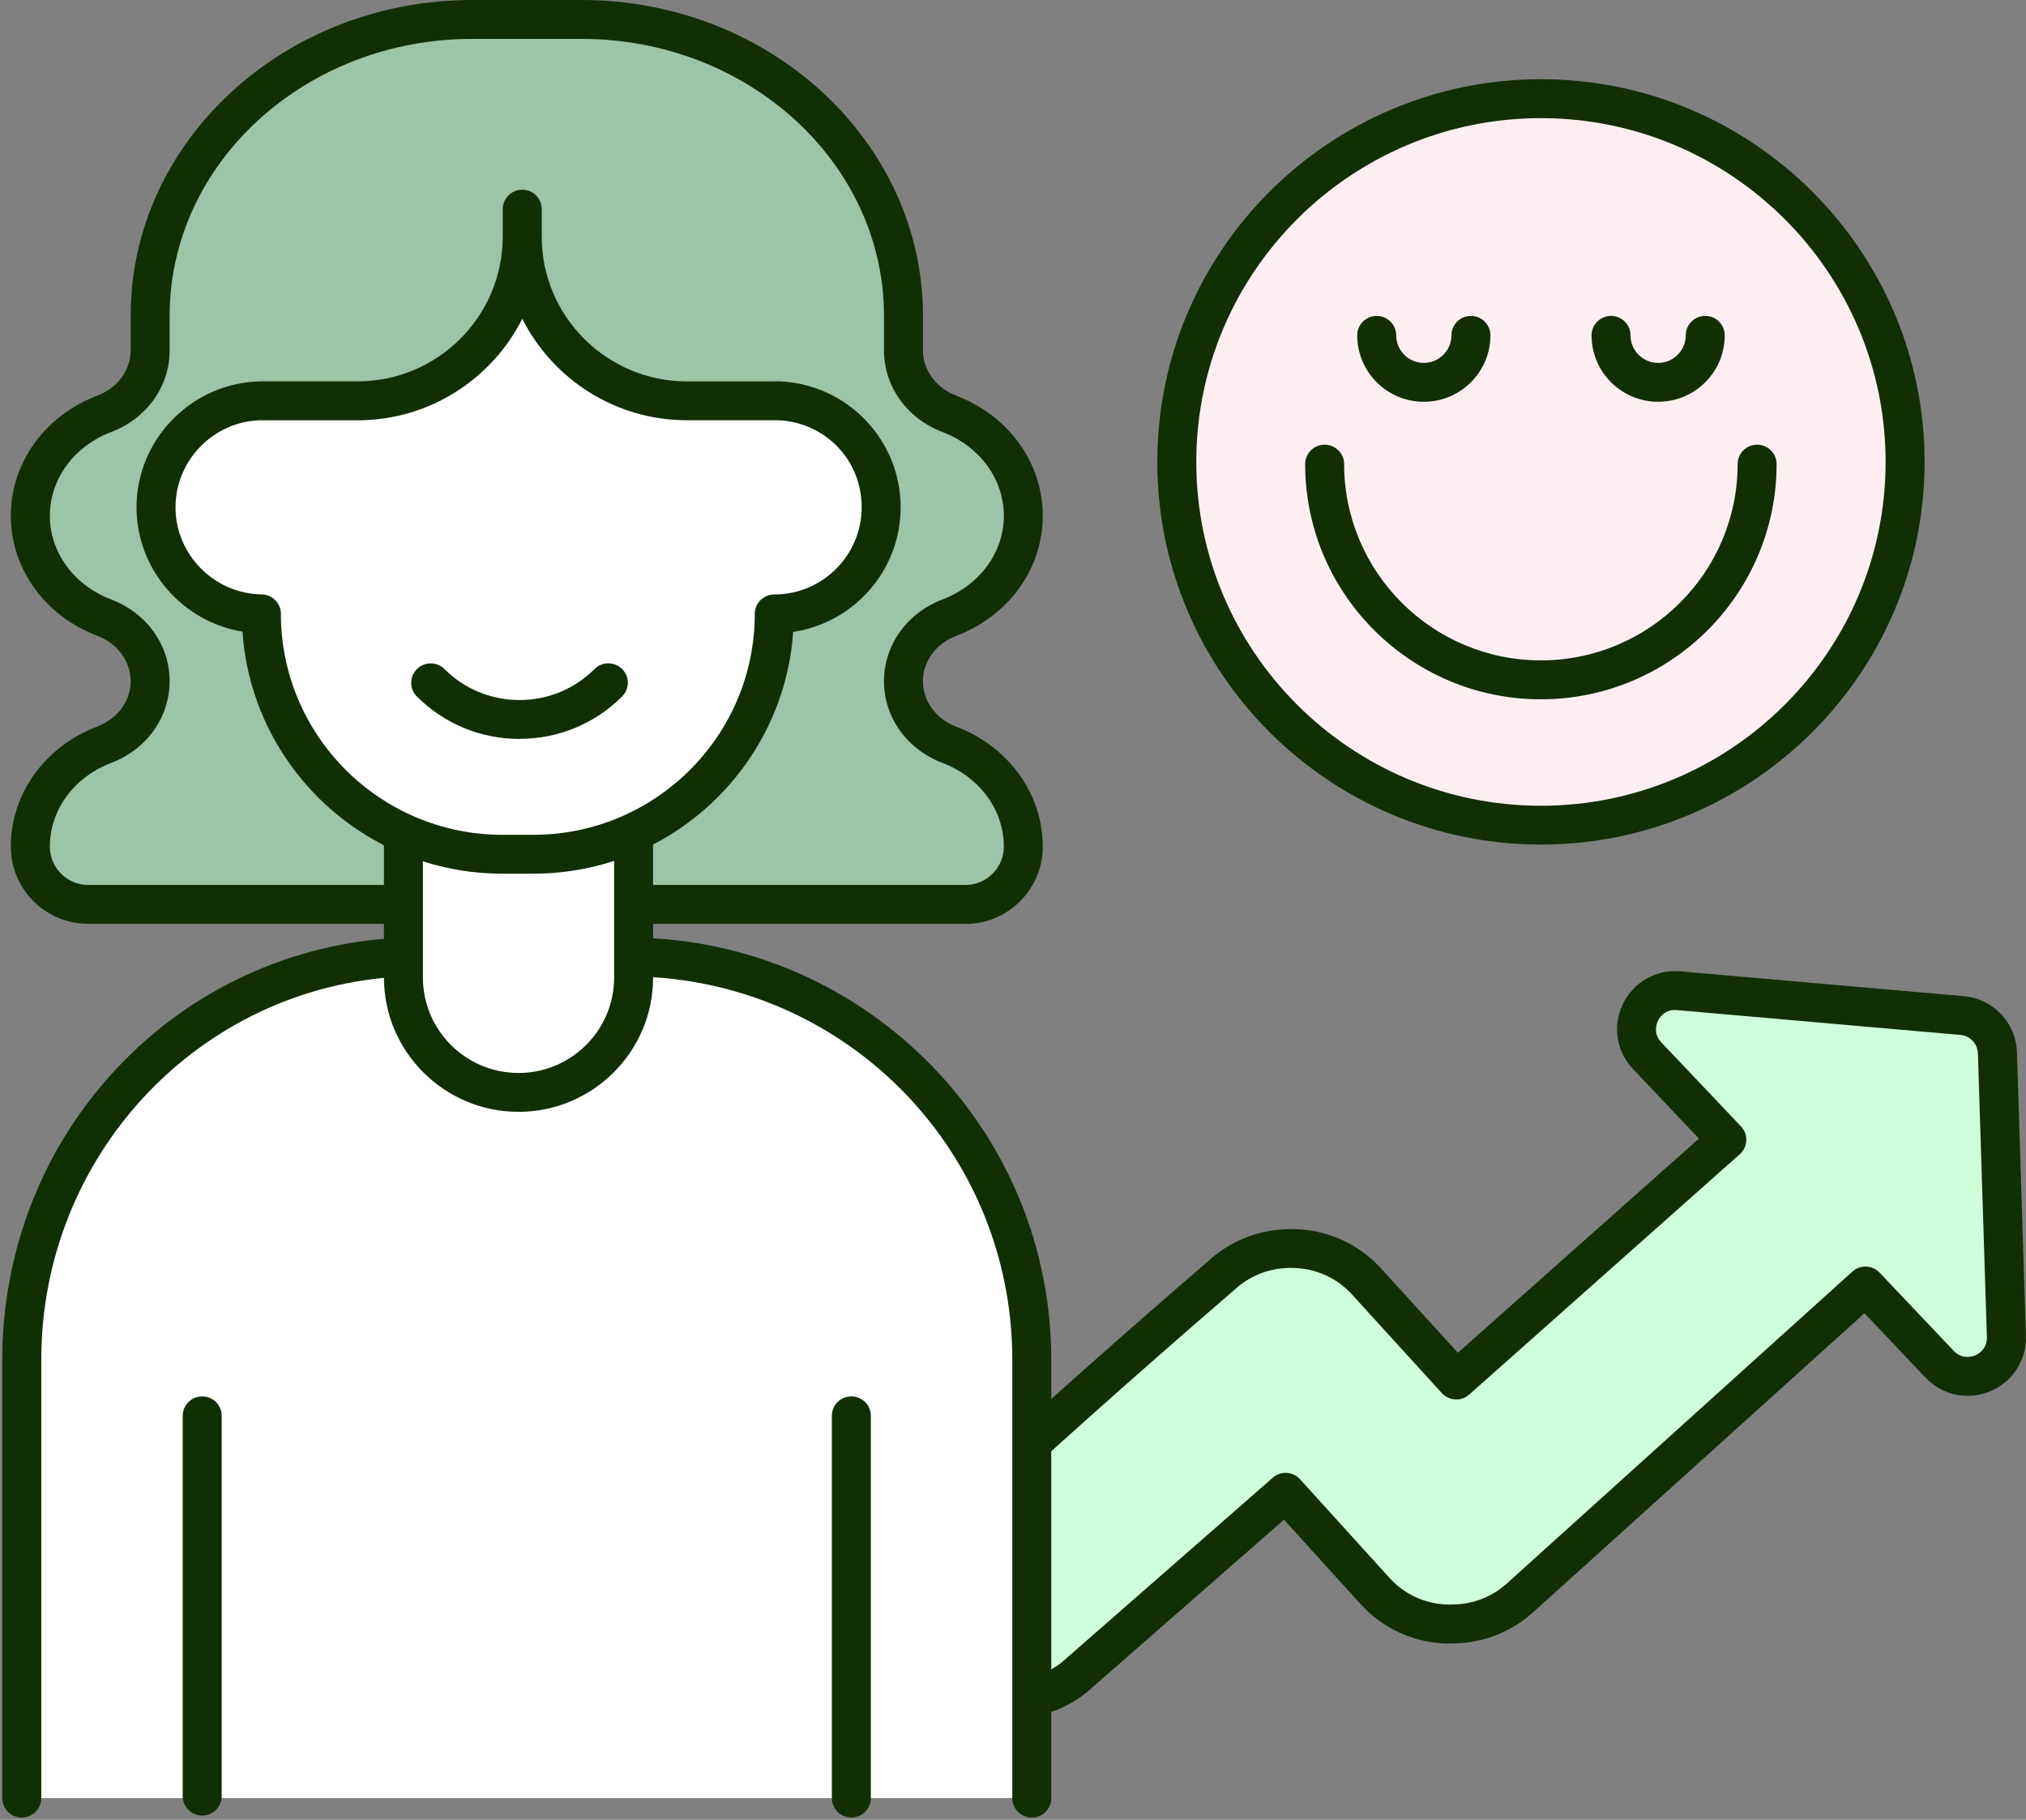
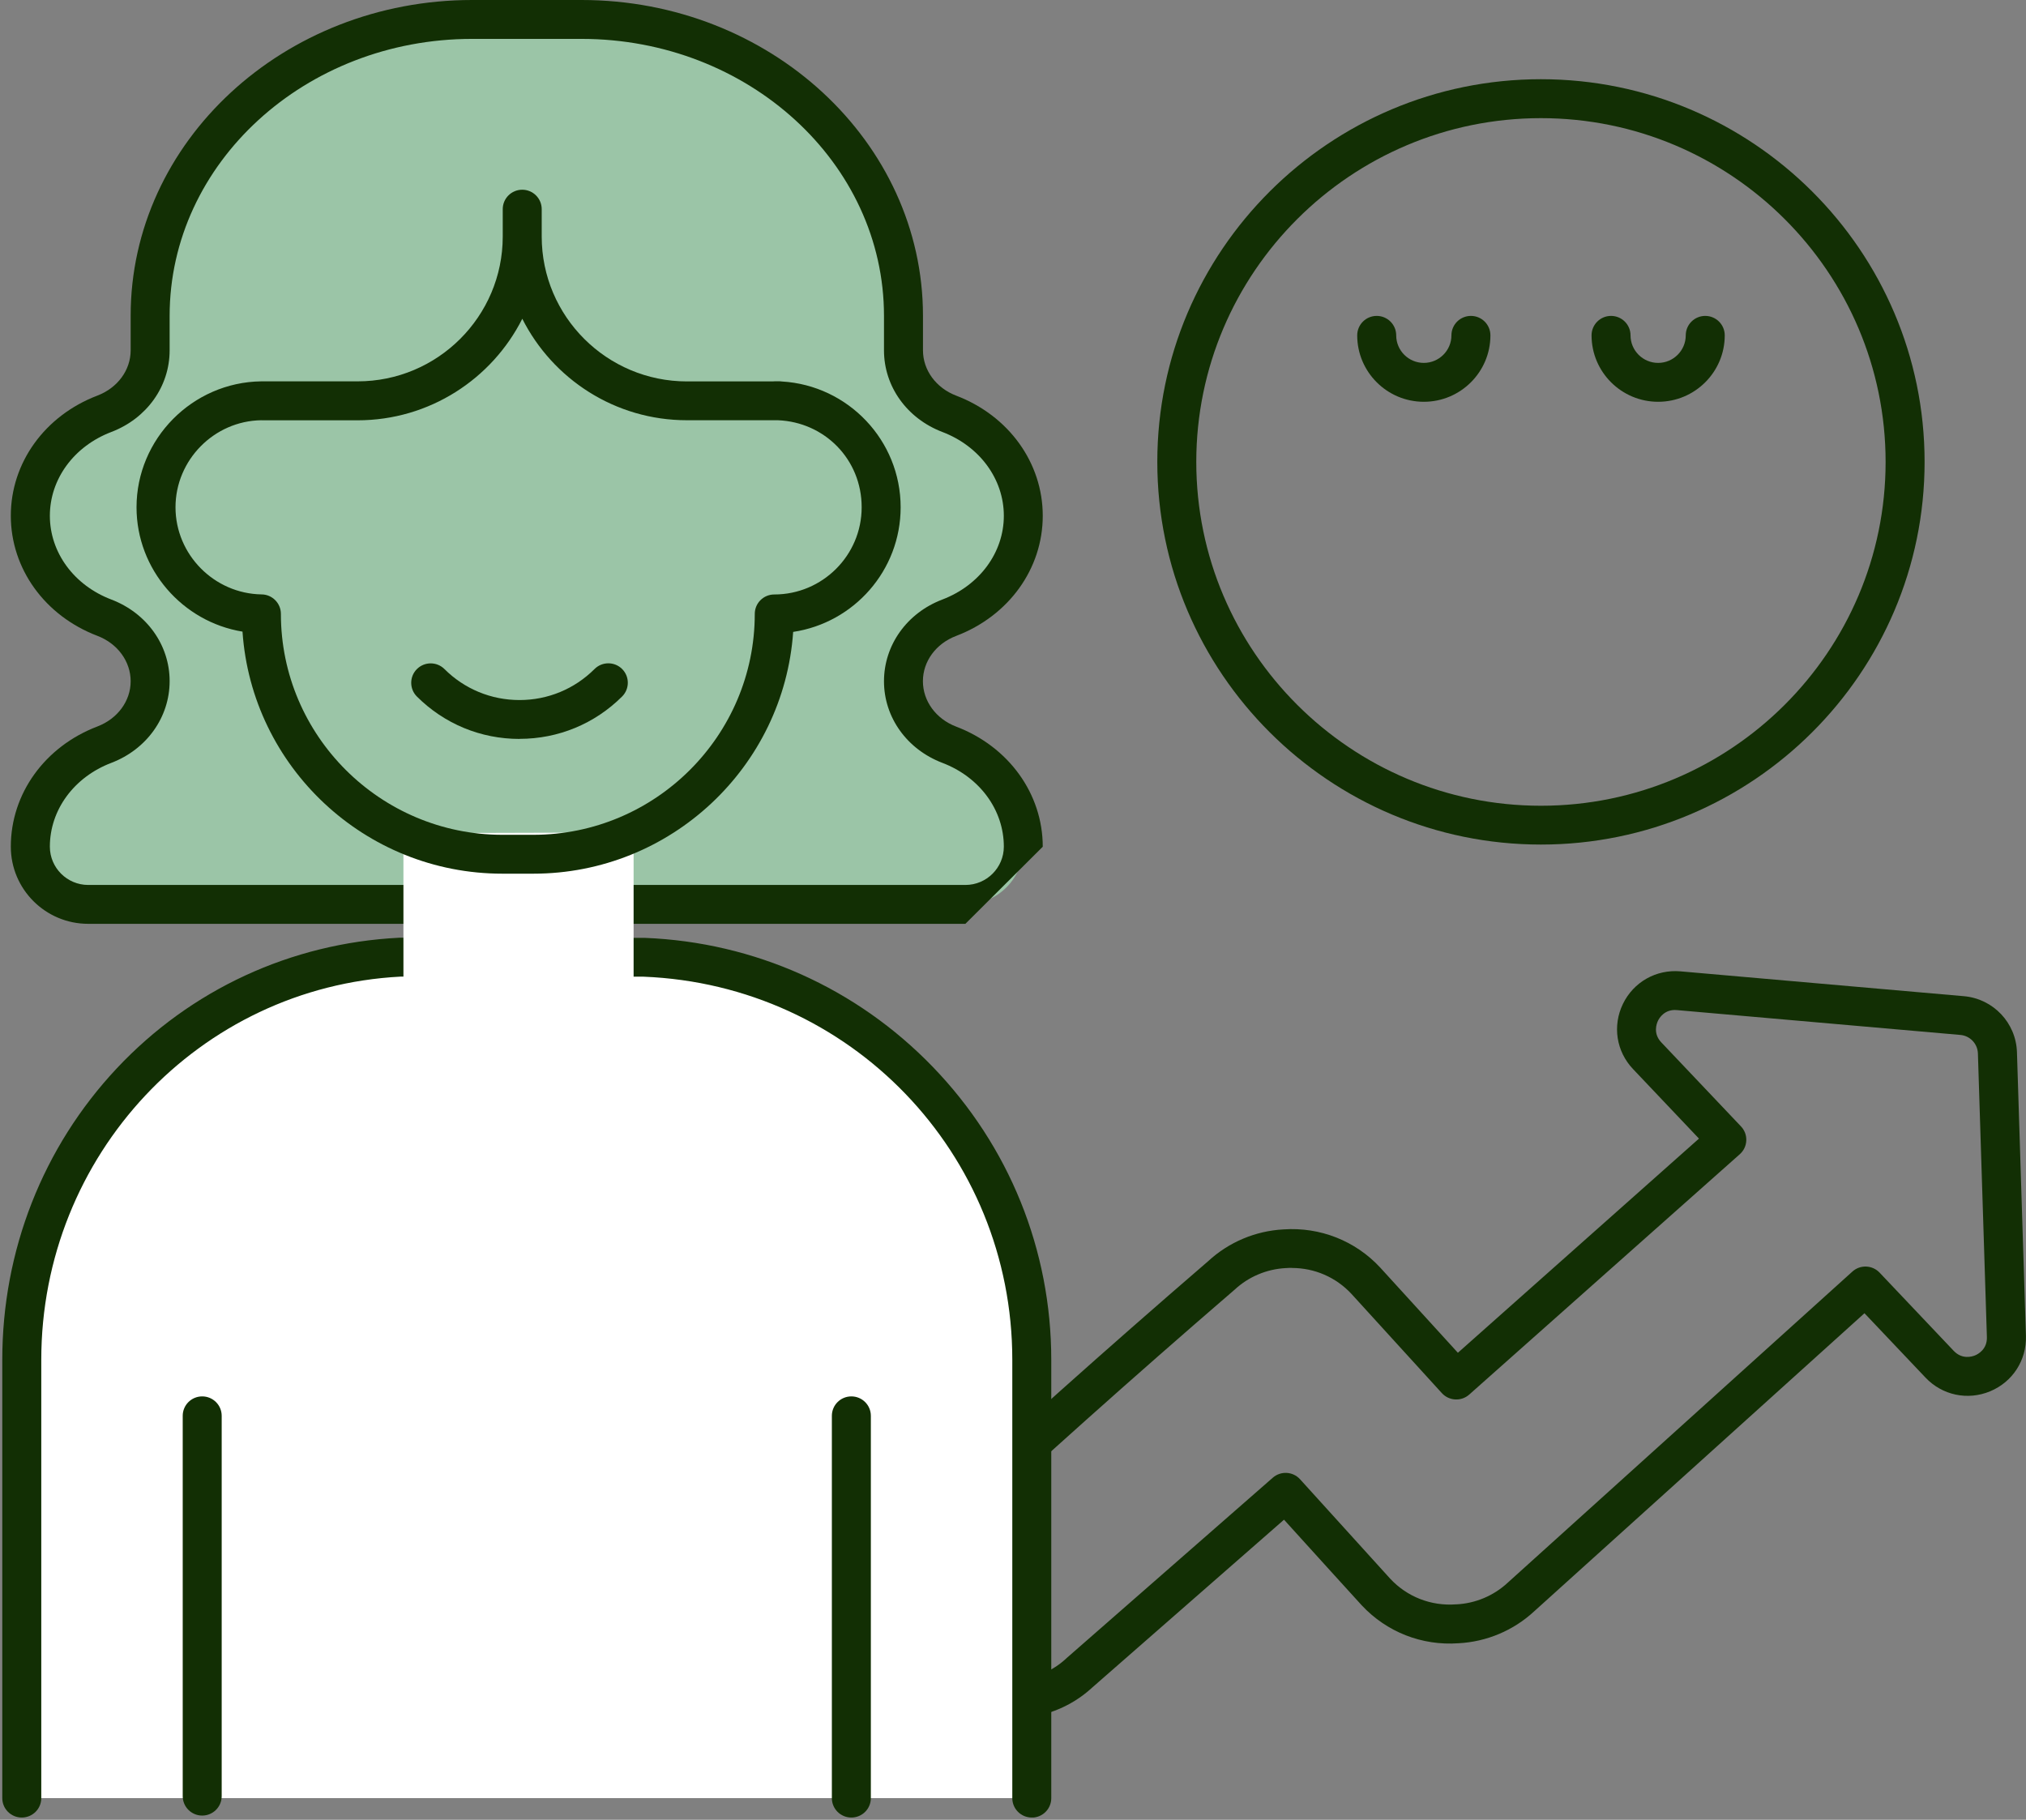
<svg xmlns="http://www.w3.org/2000/svg" width="118" height="106" viewBox="0 0 118 106" fill="none">
  <rect x="0" y="0" width="118" height="106" fill="#808080" stroke="none" />
  <g clip-path="url(#clip0_6674_55769)">
-     <path d="M114.283 59.151L97.772 57.703C95.706 57.523 94.513 59.983 95.936 61.488L100.577 66.386L84.824 80.381C84.824 80.381 79.772 74.831 79.545 74.589C78.286 73.238 76.536 72.616 74.827 72.735C73.496 72.804 72.184 73.318 71.129 74.293C71.037 74.381 62.941 81.298 54.819 88.856C52.521 90.99 52.417 94.583 54.58 96.852L54.915 97.201C57.046 99.439 60.586 99.546 62.853 97.447L74.877 86.925C74.877 86.925 79.883 92.453 80.141 92.729C81.403 94.084 83.158 94.706 84.874 94.579C86.209 94.514 87.529 94 88.579 93.021C88.822 92.798 108.65 74.903 108.65 74.903L112.967 79.46C114.391 80.96 116.922 79.909 116.857 77.844L116.334 61.319C116.299 60.183 115.414 59.25 114.279 59.151H114.283Z" fill="#CFFFDA" />
    <path d="M59.013 100.08C57.216 100.08 55.419 99.377 54.095 97.984L53.76 97.635C52.502 96.314 51.84 94.587 51.894 92.772C51.948 90.956 52.714 89.275 54.045 88.035C58.778 83.632 64.492 78.527 70.137 73.66C70.264 73.552 70.341 73.483 70.368 73.46C71.568 72.351 73.126 71.695 74.758 71.61C76.886 71.464 78.933 72.27 80.38 73.825C80.557 74.013 83.489 77.233 84.912 78.796L98.953 66.321L95.113 62.271C94.136 61.242 93.905 59.753 94.524 58.475C95.144 57.2 96.456 56.456 97.872 56.579L114.383 58.026C116.091 58.175 117.419 59.577 117.473 61.285L117.996 77.813C118.038 79.229 117.223 80.496 115.91 81.041C114.598 81.586 113.121 81.272 112.147 80.243L108.592 76.493C104.848 79.874 89.611 93.624 89.353 93.858C88.152 94.971 86.586 95.631 84.947 95.716C82.815 95.869 80.764 95.063 79.31 93.505C79.11 93.293 76.197 90.077 74.785 88.519L63.615 98.295C62.318 99.493 60.663 100.084 59.013 100.084V100.08ZM75.247 73.852C75.135 73.852 75.023 73.852 74.908 73.863C74.9 73.863 74.897 73.863 74.889 73.863C73.777 73.921 72.719 74.366 71.907 75.122C71.899 75.13 71.803 75.214 71.622 75.368C66 80.216 60.309 85.302 55.596 89.685C54.711 90.511 54.203 91.628 54.164 92.837C54.13 94.046 54.568 95.194 55.407 96.073L55.742 96.422C57.435 98.199 60.282 98.287 62.083 96.618C62.091 96.61 62.099 96.602 62.106 96.595L74.131 86.073C74.596 85.666 75.304 85.705 75.72 86.165C77.109 87.701 80.764 91.735 80.968 91.954C81.953 93.013 83.346 93.555 84.789 93.451C84.797 93.451 84.808 93.451 84.816 93.451C85.928 93.397 86.99 92.952 87.806 92.196C88.056 91.965 107.08 74.8 107.888 74.067C108.346 73.652 109.05 73.683 109.473 74.128L113.79 78.684C114.283 79.203 114.864 79.018 115.033 78.949C115.202 78.88 115.745 78.596 115.722 77.882L115.199 61.358C115.179 60.793 114.741 60.333 114.179 60.283L97.668 58.836C96.956 58.77 96.641 59.296 96.564 59.461C96.487 59.623 96.267 60.194 96.756 60.713L101.4 65.611C101.612 65.833 101.724 66.133 101.708 66.436C101.697 66.743 101.558 67.031 101.327 67.234L85.574 81.229C85.109 81.644 84.397 81.605 83.977 81.145C82.23 79.226 78.883 75.552 78.71 75.364C77.805 74.393 76.559 73.856 75.239 73.856L75.247 73.852Z" fill="#122F04" />
    <path d="M1.268 104.736V79.206C1.268 66.651 10.88 56.383 23.301 55.754H37.515C50.066 56.256 60.094 66.563 60.094 79.206V104.736H1.268Z" fill="white" />
    <path d="M60.094 105.868C59.467 105.868 58.959 105.362 58.959 104.736V79.206C58.959 67.173 49.528 57.373 37.488 56.89H36.892L23.332 56.886C11.592 57.496 2.404 67.296 2.404 79.206V104.736C2.404 105.362 1.896 105.868 1.268 105.868C0.641 105.868 0.133 105.362 0.133 104.736V79.206C0.133 72.842 2.5 66.816 6.798 62.233C11.104 57.642 16.945 54.94 23.243 54.621C23.263 54.621 23.282 54.621 23.301 54.621L37.526 54.629C37.526 54.629 37.55 54.629 37.561 54.629C43.937 54.882 49.893 57.55 54.33 62.145C58.778 66.751 61.229 72.812 61.229 79.21V104.74C61.229 105.365 60.721 105.872 60.094 105.872V105.868Z" fill="#122F04" />
    <path d="M11.777 105.753C11.149 105.753 10.642 105.246 10.642 104.621V82.469C10.642 81.843 11.149 81.337 11.777 81.337C12.404 81.337 12.912 81.843 12.912 82.469V104.621C12.912 105.246 12.404 105.753 11.777 105.753Z" fill="#122F04" />
    <path d="M49.586 105.868C48.958 105.868 48.45 105.362 48.45 104.736V82.469C48.45 81.843 48.958 81.337 49.586 81.337C50.213 81.337 50.721 81.843 50.721 82.469V104.736C50.721 105.362 50.213 105.868 49.586 105.868Z" fill="#122F04" />
    <path d="M36.903 52.679H56.227C58.089 52.679 59.601 51.17 59.601 49.316C59.601 46.637 57.82 44.342 55.288 43.378C53.668 42.76 52.621 41.298 52.621 39.686V39.678C52.621 38.066 53.668 36.6 55.288 35.986C57.82 35.022 59.601 32.727 59.601 30.047C59.601 27.368 57.82 25.073 55.288 24.109C53.668 23.491 52.621 22.029 52.621 20.417V18.405C52.621 8.871 44.225 1.14 33.867 1.14H27.499C17.141 1.14 8.745 8.871 8.745 18.405V20.417C8.745 22.029 7.698 23.491 6.078 24.109C3.546 25.073 1.765 27.368 1.765 30.047C1.765 32.727 3.546 35.022 6.078 35.986C7.698 36.603 8.745 38.066 8.745 39.678V39.686C8.745 41.298 7.698 42.76 6.078 43.378C3.546 44.342 1.765 46.637 1.765 49.316C1.765 51.174 3.273 52.679 5.135 52.679H36.903Z" fill="#9BC5A7" />
-     <path d="M56.227 53.811H36.903C36.276 53.811 35.768 53.304 35.768 52.679C35.768 52.053 36.276 51.547 36.903 51.547H56.227C57.462 51.547 58.466 50.545 58.466 49.316C58.466 47.178 57.062 45.263 54.884 44.434C52.822 43.647 51.486 41.785 51.486 39.682C51.486 37.578 52.822 35.705 54.884 34.922C57.058 34.093 58.466 32.178 58.466 30.044C58.466 27.909 57.062 25.99 54.884 25.161C52.822 24.374 51.486 22.509 51.486 20.409V18.398C51.486 9.5 43.583 2.265 33.867 2.265H27.499C17.783 2.265 9.88 9.504 9.88 18.398V20.409C9.88 22.509 8.548 24.374 6.486 25.161C4.308 25.99 2.904 27.905 2.904 30.044C2.904 32.182 4.312 34.097 6.486 34.922C8.548 35.709 9.88 37.575 9.88 39.674C9.88 41.774 8.548 43.647 6.486 44.434C4.308 45.263 2.904 47.178 2.904 49.316C2.904 50.548 3.908 51.547 5.139 51.547H23.505C24.132 51.547 24.64 52.053 24.64 52.679C24.64 53.304 24.132 53.811 23.505 53.811H5.135C2.65 53.811 0.63 51.796 0.63 49.316C0.63 46.23 2.611 43.482 5.674 42.315C6.848 41.866 7.61 40.833 7.61 39.682C7.61 38.53 6.852 37.486 5.674 37.037C2.611 35.87 0.63 33.126 0.63 30.04C0.63 26.954 2.611 24.209 5.674 23.042C6.848 22.593 7.61 21.561 7.61 20.405V18.394C7.606 8.253 16.529 0 27.499 0H33.867C44.834 0 53.757 8.253 53.757 18.398V20.409C53.757 21.561 54.519 22.597 55.692 23.046C58.755 24.213 60.733 26.961 60.733 30.044C60.733 33.126 58.755 35.874 55.688 37.041C54.511 37.49 53.753 38.523 53.753 39.678C53.753 40.833 54.511 41.874 55.688 42.323C58.751 43.49 60.733 46.238 60.733 49.32C60.733 51.8 58.709 53.819 56.223 53.819L56.227 53.811Z" fill="#122F04" />
+     <path d="M56.227 53.811H36.903C36.276 53.811 35.768 53.304 35.768 52.679C35.768 52.053 36.276 51.547 36.903 51.547H56.227C57.462 51.547 58.466 50.545 58.466 49.316C58.466 47.178 57.062 45.263 54.884 44.434C52.822 43.647 51.486 41.785 51.486 39.682C51.486 37.578 52.822 35.705 54.884 34.922C57.058 34.093 58.466 32.178 58.466 30.044C58.466 27.909 57.062 25.99 54.884 25.161C52.822 24.374 51.486 22.509 51.486 20.409V18.398C51.486 9.5 43.583 2.265 33.867 2.265H27.499C17.783 2.265 9.88 9.504 9.88 18.398V20.409C9.88 22.509 8.548 24.374 6.486 25.161C4.308 25.99 2.904 27.905 2.904 30.044C2.904 32.182 4.312 34.097 6.486 34.922C8.548 35.709 9.88 37.575 9.88 39.674C9.88 41.774 8.548 43.647 6.486 44.434C4.308 45.263 2.904 47.178 2.904 49.316C2.904 50.548 3.908 51.547 5.139 51.547H23.505C24.132 51.547 24.64 52.053 24.64 52.679C24.64 53.304 24.132 53.811 23.505 53.811H5.135C2.65 53.811 0.63 51.796 0.63 49.316C0.63 46.23 2.611 43.482 5.674 42.315C6.848 41.866 7.61 40.833 7.61 39.682C7.61 38.53 6.852 37.486 5.674 37.037C2.611 35.87 0.63 33.126 0.63 30.04C0.63 26.954 2.611 24.209 5.674 23.042C6.848 22.593 7.61 21.561 7.61 20.405V18.394C7.606 8.253 16.529 0 27.499 0H33.867C44.834 0 53.757 8.253 53.757 18.398V20.409C53.757 21.561 54.519 22.597 55.692 23.046C58.755 24.213 60.733 26.961 60.733 30.044C60.733 33.126 58.755 35.874 55.688 37.041C54.511 37.49 53.753 38.523 53.753 39.678C53.753 40.833 54.511 41.874 55.688 42.323C58.751 43.49 60.733 46.238 60.733 49.32L56.227 53.811Z" fill="#122F04" />
    <path d="M36.903 48.491V56.947C36.903 60.64 33.902 63.634 30.2 63.634C26.498 63.634 23.497 60.64 23.497 56.947V48.529L36.903 48.491Z" fill="white" />
-     <path d="M30.2 64.762C25.879 64.762 22.362 61.254 22.362 56.943V48.526C22.362 47.9 22.87 47.393 23.497 47.393C24.124 47.393 24.632 47.9 24.632 48.526V56.943C24.632 60.006 27.13 62.498 30.2 62.498C33.271 62.498 35.768 60.006 35.768 56.943V48.487C35.768 47.862 36.276 47.355 36.903 47.355C37.53 47.355 38.038 47.862 38.038 48.487V56.943C38.038 61.254 34.521 64.762 30.2 64.762Z" fill="#122F04" />
-     <path d="M45.392 23.345H40.008C34.71 23.349 30.412 19.066 30.412 13.78C30.412 19.066 26.118 23.349 20.816 23.349H15.217C11.819 23.392 9.08 26.148 9.08 29.548C9.08 32.949 11.819 35.705 15.217 35.755C15.217 43.49 21.5 49.758 29.258 49.758H31.055C38.804 49.758 45.088 43.49 45.088 35.759C48.524 35.759 51.313 32.98 51.313 29.548C51.313 26.117 48.528 23.342 45.088 23.342H45.388L45.392 23.345Z" fill="white" />
    <path d="M31.058 50.89H29.261C21.242 50.89 14.659 44.657 14.124 36.791C10.634 36.22 7.952 33.172 7.952 29.548C7.952 25.56 11.207 22.267 15.209 22.213H20.823C25.487 22.217 29.281 18.432 29.281 13.78V12.183C29.281 11.558 29.789 11.051 30.416 11.051C31.043 11.051 31.551 11.558 31.551 12.183V13.78C31.551 18.432 35.345 22.217 40.012 22.217H44.995C45.091 22.205 45.191 22.209 45.291 22.209H45.415C45.457 22.209 45.503 22.213 45.545 22.221C49.397 22.451 52.456 25.648 52.456 29.548C52.456 33.226 49.736 36.277 46.196 36.807C45.653 44.664 39.073 50.89 31.062 50.89H31.058ZM15.221 24.478C12.47 24.516 10.222 26.792 10.222 29.548C10.222 32.304 12.473 34.581 15.24 34.623C15.859 34.63 16.36 35.137 16.36 35.755C16.36 42.852 22.147 48.626 29.265 48.626H31.062C38.173 48.626 43.96 42.852 43.96 35.759C43.96 35.133 44.468 34.627 45.095 34.627C47.9 34.627 50.186 32.35 50.186 29.548C50.186 26.746 48.016 24.585 45.307 24.478H40.016C35.822 24.482 32.186 22.071 30.42 18.567C28.654 22.071 25.017 24.482 20.823 24.482H15.225L15.221 24.478Z" fill="#122F04" />
    <path d="M30.258 43.041C27.999 43.041 25.879 42.165 24.282 40.572C23.84 40.131 23.84 39.413 24.282 38.972C24.725 38.53 25.444 38.53 25.887 38.972C27.053 40.135 28.607 40.776 30.258 40.776C31.909 40.776 33.459 40.135 34.629 38.968C35.072 38.526 35.791 38.526 36.234 38.968C36.676 39.409 36.676 40.127 36.234 40.569C34.637 42.161 32.517 43.037 30.258 43.037V43.041Z" fill="#122F04" />
-     <path d="M91.497 47.995C103.171 47.032 111.851 36.81 110.885 25.165C109.919 13.52 99.673 4.861 87.999 5.824C76.326 6.788 67.645 17.009 68.611 28.655C69.577 40.3 79.823 48.959 91.497 47.995Z" fill="#FFEEF1" />
    <path d="M89.749 49.194C77.429 49.194 67.405 39.194 67.405 26.904C67.405 14.613 77.429 4.614 89.749 4.614C102.07 4.614 112.094 14.613 112.094 26.904C112.094 39.194 102.07 49.194 89.749 49.194ZM89.749 6.882C78.683 6.882 69.675 15.864 69.675 26.907C69.675 37.951 78.679 46.933 89.749 46.933C100.82 46.933 109.823 37.951 109.823 26.907C109.823 15.864 100.82 6.882 89.749 6.882Z" fill="#122F04" />
-     <path d="M89.749 40.734C82.177 40.734 76.016 34.588 76.016 27.034C76.016 26.409 76.524 25.902 77.151 25.902C77.779 25.902 78.287 26.409 78.287 27.034C78.287 33.337 83.427 38.465 89.745 38.465C96.064 38.465 101.204 33.337 101.204 27.034C101.204 26.409 101.712 25.902 102.339 25.902C102.967 25.902 103.474 26.409 103.474 27.034C103.474 34.588 97.314 40.734 89.742 40.734H89.749Z" fill="#122F04" />
    <path d="M96.575 23.403C94.436 23.403 92.697 21.668 92.697 19.534C92.697 18.908 93.204 18.401 93.832 18.401C94.459 18.401 94.967 18.908 94.967 19.534C94.967 20.421 95.69 21.138 96.575 21.138C97.46 21.138 98.183 20.417 98.183 19.534C98.183 18.908 98.691 18.401 99.319 18.401C99.946 18.401 100.454 18.908 100.454 19.534C100.454 21.668 98.715 23.403 96.575 23.403Z" fill="#122F04" />
    <path d="M82.927 23.403C80.788 23.403 79.048 21.668 79.048 19.534C79.048 18.908 79.556 18.401 80.183 18.401C80.811 18.401 81.319 18.908 81.319 19.534C81.319 20.421 82.042 21.138 82.927 21.138C83.812 21.138 84.535 20.417 84.535 19.534C84.535 18.908 85.043 18.401 85.671 18.401C86.298 18.401 86.806 18.908 86.806 19.534C86.806 21.668 85.066 23.403 82.927 23.403Z" fill="#122F04" />
  </g>
  <defs>
    <clipPath id="clip0_6674_55769">
      <rect width="117.867" height="105.868" fill="white" transform="translate(0.133)" />
    </clipPath>
  </defs>
</svg>